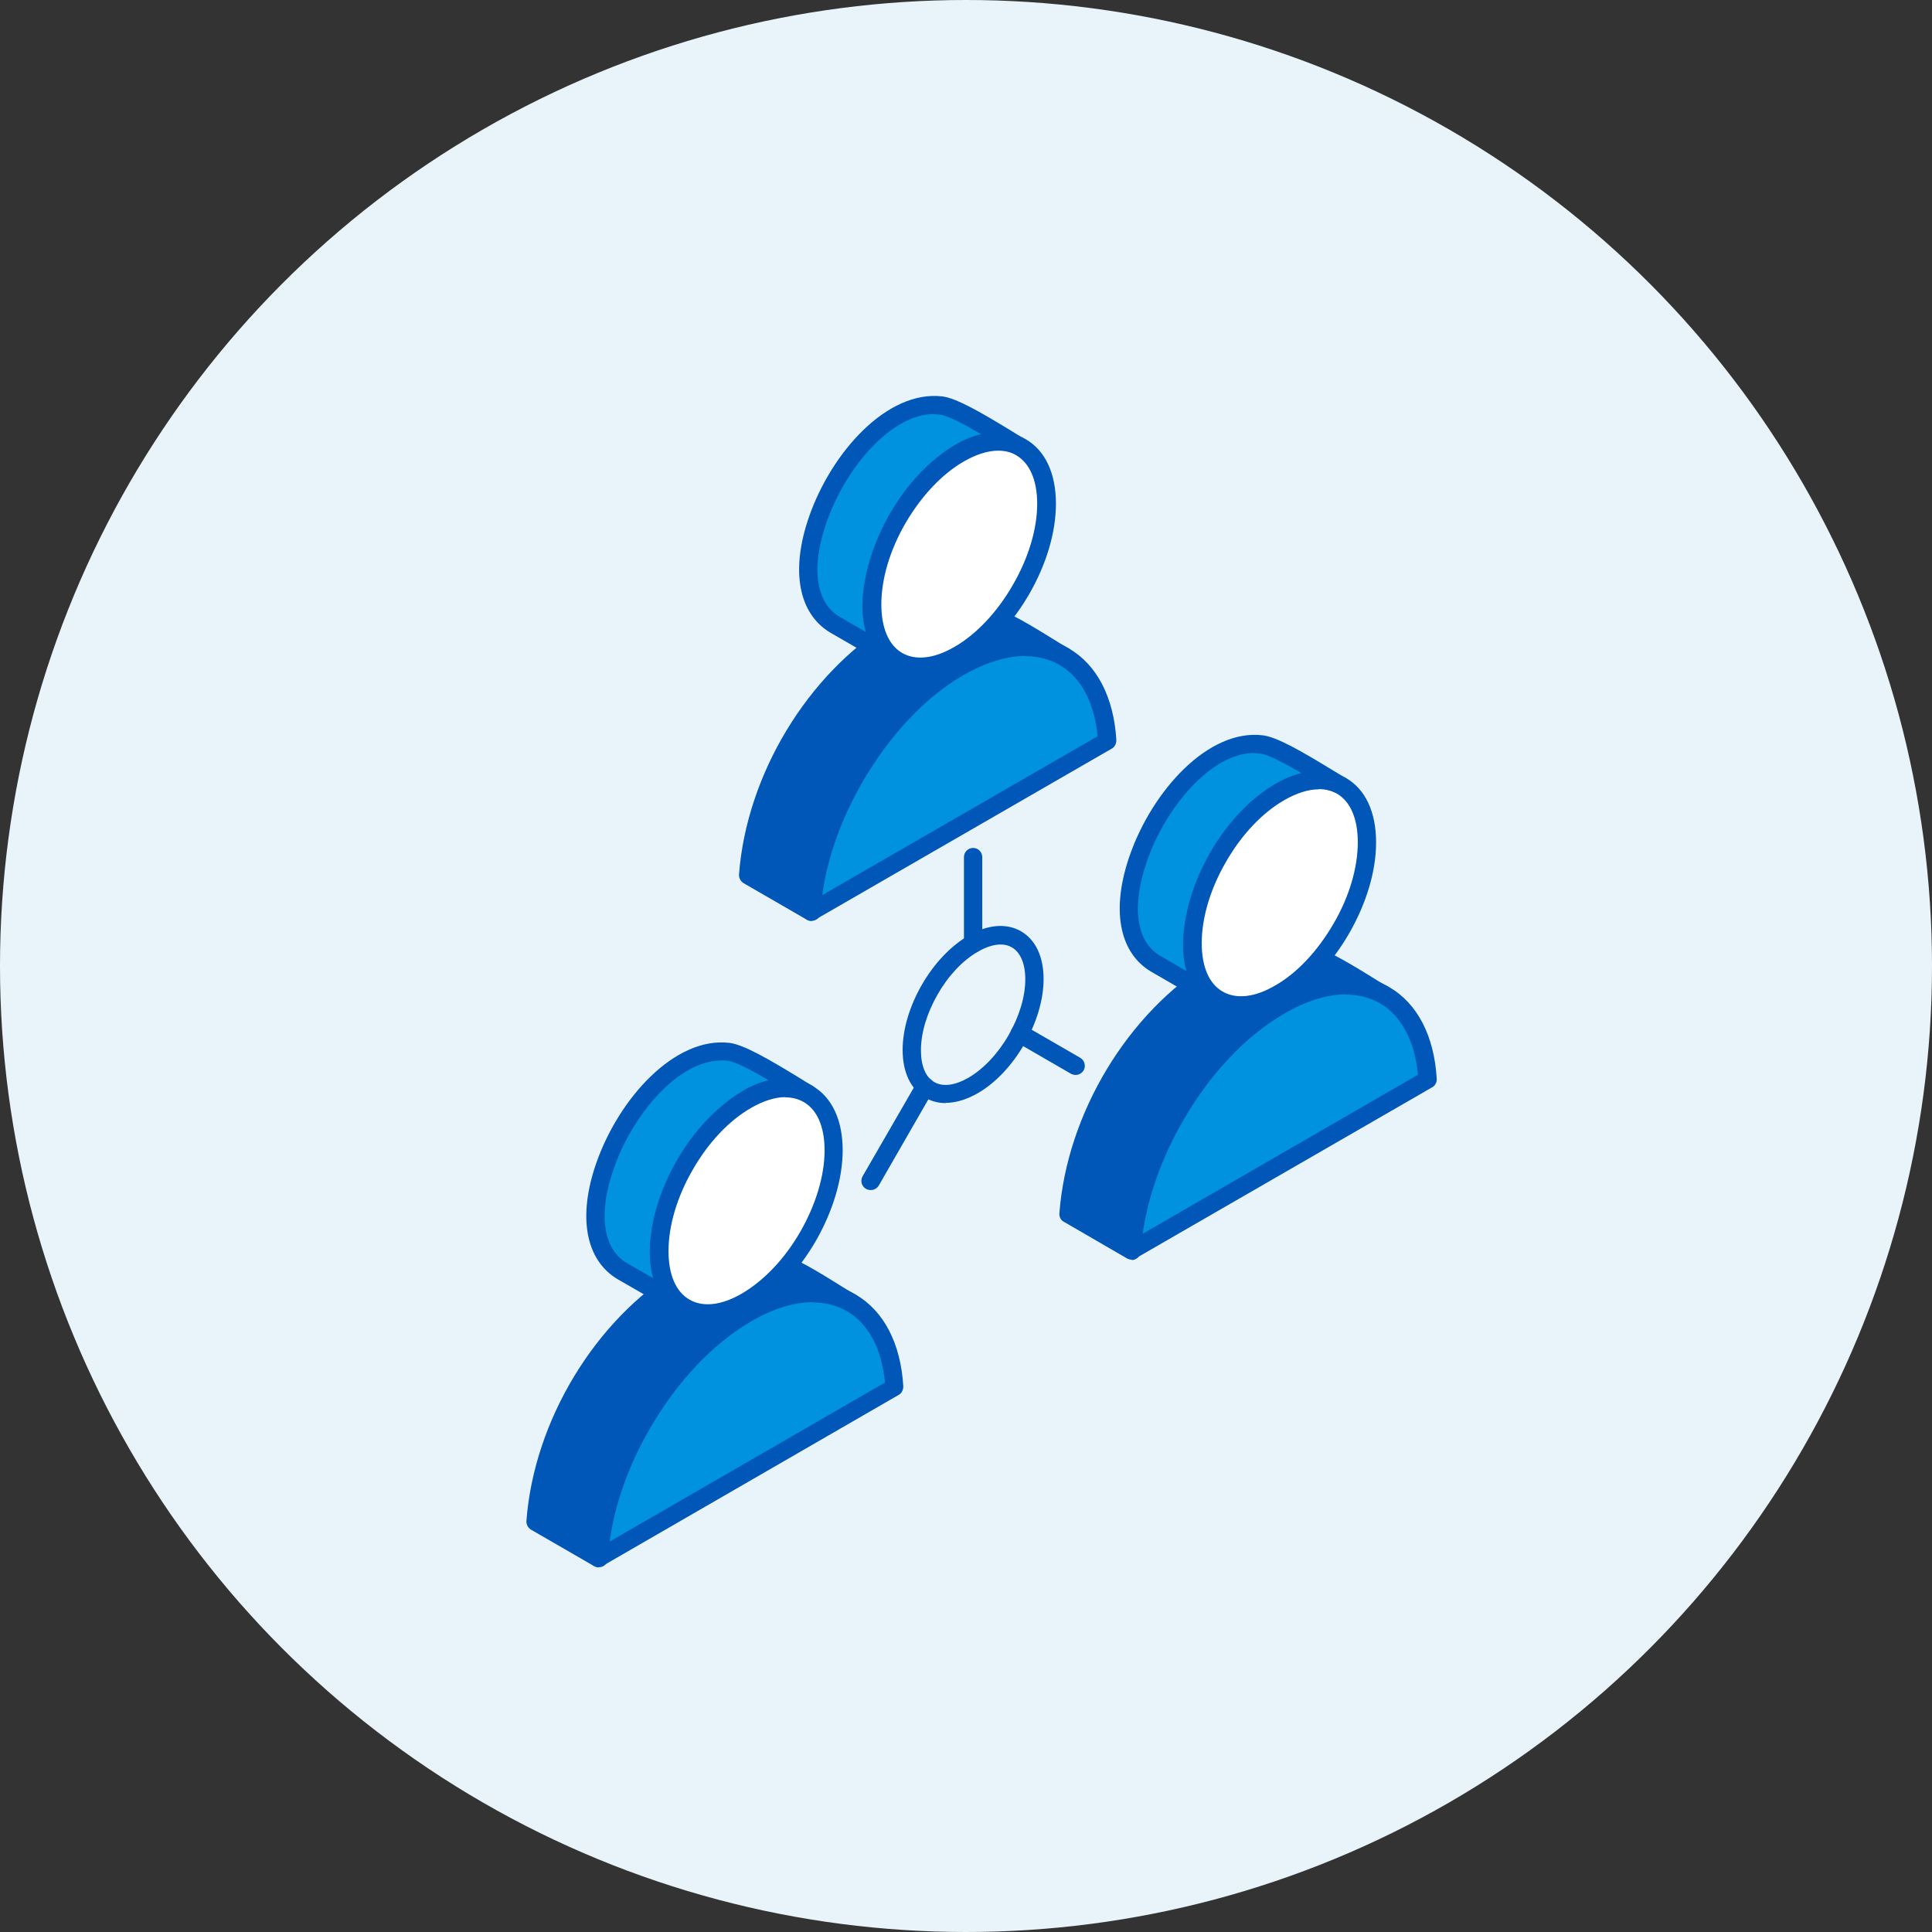
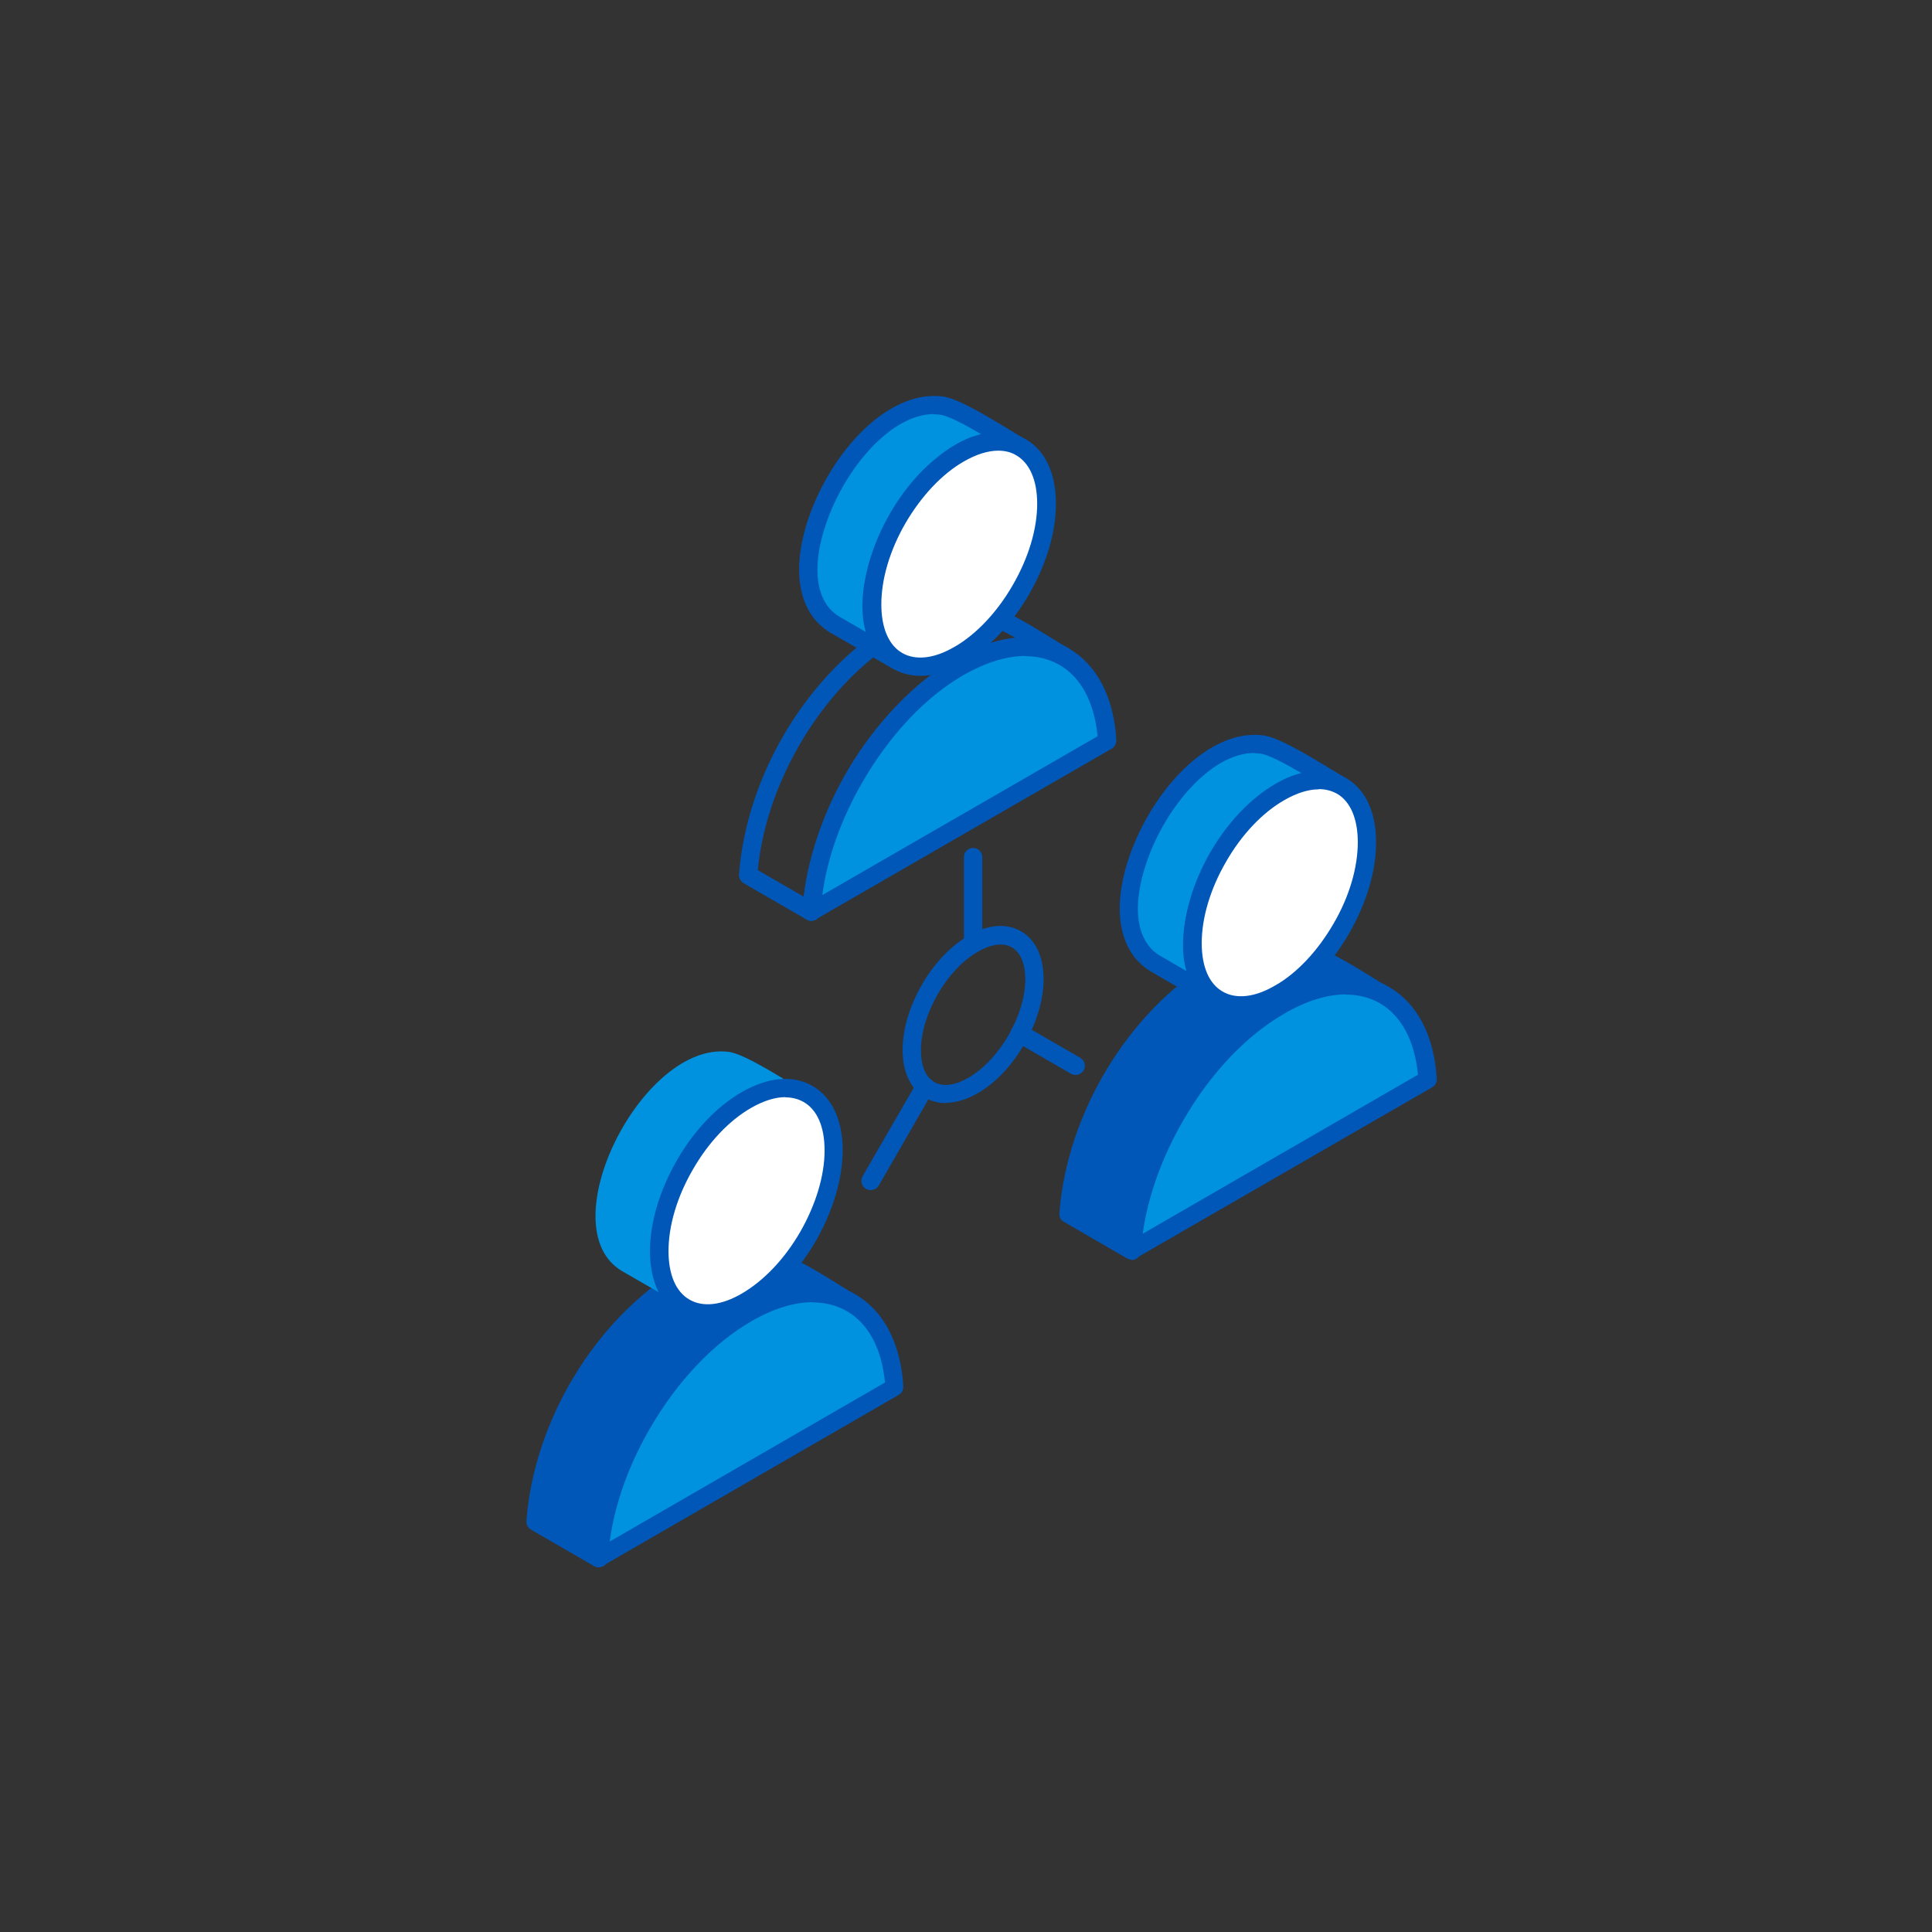
<svg xmlns="http://www.w3.org/2000/svg" xmlns:xlink="http://www.w3.org/1999/xlink" width="96px" height="96px" viewBox="0 0 96 96" version="1.1">
  <rect x="0" y="0" width="96" height="96" fill="#333333" stroke="none" />
  <title>Icon -  RNC</title>
  <defs>
    <rect id="path-1" x="0" y="0" width="72.774" height="72.774" />
  </defs>
  <g id="🖥️-SIte-Publico---Afiliate" stroke="none" stroke-width="1" fill="none" fill-rule="evenodd">
    <g id="Pagina---afiliate" transform="translate(-943, -620)">
      <g id="Icon----RNC" transform="translate(943, 620)">
-         <circle id="Oval" fill="#E9F4FA" cx="48" cy="48" r="48" />
        <g id="Ilustrations---Multiple-persons" transform="translate(12.387, 12.387)">
          <mask id="mask-2" fill="white">
            <use xlink:href="#path-1" />
          </mask>
          <g id="Rectangle" />
          <g id="Group" mask="url(#mask-2)">
            <rect id="Rectangle" x="0" y="0" width="72.774" height="72.774" />
            <g transform="translate(13.769, 7.287)">
              <path d="M23.562,27.258 C23.22,27.258 22.834,27.383 22.425,27.621 C21.674,28.054 20.969,28.804 20.435,29.736 C19.9,30.669 19.605,31.647 19.605,32.511 C19.605,33.284 19.832,33.841 20.264,34.092 C20.696,34.342 21.299,34.262 21.97,33.876 L21.97,33.876 C22.709,33.443 23.425,32.693 23.96,31.761 C24.494,30.828 24.79,29.85 24.79,28.986 C24.79,28.213 24.551,27.656 24.13,27.405 C23.96,27.303 23.778,27.258 23.562,27.258 L23.562,27.258 L23.562,27.258 Z M20.833,35.138 C20.469,35.138 20.116,35.047 19.809,34.865 C19.093,34.444 18.695,33.603 18.695,32.5 C18.695,31.476 19.036,30.328 19.65,29.259 C20.264,28.19 21.094,27.326 21.97,26.814 C22.925,26.257 23.857,26.189 24.574,26.598 C25.301,27.019 25.699,27.86 25.699,28.975 C25.699,29.998 25.358,31.146 24.744,32.204 C24.13,33.273 23.3,34.148 22.425,34.649 L22.425,34.649 C21.867,34.967 21.333,35.126 20.833,35.126 L20.833,35.138 Z" id="Shape" fill="#0057B8" />
              <path d="M27.291,33.739 C27.212,33.739 27.132,33.716 27.064,33.682 L24.289,32.079 C24.073,31.954 23.994,31.681 24.119,31.453 C24.244,31.237 24.517,31.158 24.744,31.283 L27.519,32.886 C27.735,33.011 27.814,33.296 27.689,33.512 C27.598,33.659 27.45,33.739 27.291,33.739 L27.291,33.739 Z" id="Path" fill="#0057B8" />
              <path d="M17.103,39.459 C17.023,39.459 16.944,39.436 16.875,39.402 C16.659,39.277 16.58,39.004 16.705,38.776 L19.411,34.092 C19.536,33.876 19.821,33.796 20.037,33.921 C20.264,34.046 20.332,34.33 20.207,34.546 L17.512,39.231 C17.421,39.379 17.273,39.459 17.114,39.459 L17.103,39.459 Z" id="Path" fill="#0057B8" />
-               <path d="M21.515,13.465 C23.186,12.544 24.937,12.009 26.723,12.942 C25.415,12.191 23.516,10.827 22.186,10.667 C20.821,10.497 19.536,10.997 18.365,11.645 C14.306,14.113 11.383,19.082 11.019,23.812 L14.169,25.632 C14.522,20.901 17.444,15.932 21.515,13.476 L21.515,13.465 Z" id="Path" fill="#0057B8" />
              <path d="M11.497,23.562 L13.783,24.881 C14.374,20.151 17.319,15.477 21.276,13.078 L21.299,13.078 C22.163,12.589 23.186,12.123 24.301,12.021 C23.516,11.577 22.743,11.202 22.129,11.122 C20.798,10.963 19.525,11.52 18.581,12.043 C14.829,14.317 11.94,19.025 11.497,23.562 L11.497,23.562 L11.497,23.562 Z M14.169,26.086 C14.09,26.086 14.01,26.064 13.942,26.03 L10.792,24.21 C10.644,24.119 10.553,23.949 10.565,23.778 C10.94,18.809 13.987,13.783 18.138,11.259 C19.218,10.667 20.651,10.019 22.254,10.224 C23.391,10.372 24.801,11.236 26.04,11.998 C26.37,12.202 26.677,12.396 26.962,12.555 C27.178,12.68 27.246,12.953 27.132,13.169 C27.007,13.385 26.734,13.465 26.518,13.351 C25.142,12.623 23.709,12.782 21.742,13.863 C17.899,16.205 14.965,21.049 14.624,25.666 C14.613,25.825 14.522,25.961 14.385,26.03 C14.317,26.064 14.237,26.086 14.169,26.086 L14.169,26.086 Z" id="Shape" fill="#0057B8" />
              <path d="M21.515,13.465 L21.515,13.465 L18.365,11.645 L18.365,11.645 L21.515,13.465 L21.515,13.465 Z M24.574,2.56 C23.618,2.003 21.481,0.581 20.617,0.468 C16.341,-0.067 11.69,9.166 15.306,11.35 L18.456,13.169 C14.499,10.656 20.446,0.388 24.585,2.56 L24.585,2.56 L24.574,2.56 Z" id="Shape" fill="#0091DF" />
              <path d="M20.253,0.9 C18.104,0.9 15.829,3.617 14.908,6.301 C14.135,8.507 14.374,10.258 15.545,10.963 L16.864,11.725 C16.375,10.019 17.001,7.734 18.081,5.88 C19.172,4.004 20.855,2.298 22.595,1.9 C21.81,1.434 20.958,0.979 20.56,0.934 C20.457,0.922 20.355,0.911 20.253,0.911 L20.253,0.911 L20.253,0.9 Z M18.456,13.624 C18.376,13.624 18.297,13.601 18.229,13.567 L15.079,11.748 C13.51,10.792 13.123,8.655 14.044,6.005 C15.158,2.799 17.933,-0.306 20.673,0.024 C21.39,0.115 22.629,0.843 24.051,1.707 C24.346,1.889 24.596,2.048 24.801,2.162 C25.017,2.287 25.097,2.56 24.972,2.776 C24.847,2.992 24.574,3.072 24.358,2.958 C22.572,2.025 20.241,3.947 18.865,6.335 C17.49,8.723 16.978,11.702 18.683,12.782 C18.888,12.919 18.956,13.192 18.831,13.408 C18.74,13.556 18.592,13.624 18.445,13.624 L18.445,13.624 L18.456,13.624 Z M21.515,13.919 C21.435,13.919 21.356,13.897 21.287,13.863 L18.149,12.043 C18.001,11.964 17.91,11.804 17.922,11.634 C17.922,11.463 18.024,11.316 18.172,11.236 C18.308,11.168 18.479,11.168 18.604,11.236 L21.742,13.055 C21.879,13.135 21.97,13.283 21.97,13.431 C21.97,13.59 21.901,13.738 21.765,13.817 L21.765,13.817 C21.697,13.874 21.606,13.897 21.515,13.897 L21.515,13.919 Z" id="Shape" fill="#0057B8" />
              <path d="M26.723,12.953 C25.335,12.146 23.471,12.339 21.515,13.476 C19.479,14.647 17.637,16.66 16.307,18.968 C15.09,21.083 14.294,23.448 14.169,25.632 L28.86,17.149 C28.735,15.102 27.939,13.658 26.723,12.953 Z" id="Path" fill="#0091DF" />
              <path d="M24.801,12.919 C23.869,12.919 22.834,13.237 21.731,13.863 C19.832,14.954 18.047,16.853 16.694,19.196 C15.636,21.026 14.942,22.982 14.704,24.801 L28.383,16.91 C28.224,15.227 27.553,13.976 26.484,13.362 L26.484,13.362 C25.984,13.078 25.415,12.93 24.79,12.93 L24.79,12.93 L24.801,12.919 Z M14.169,26.086 C14.078,26.086 13.999,26.064 13.93,26.018 C13.783,25.939 13.703,25.768 13.714,25.597 C13.839,23.414 14.624,20.969 15.92,18.729 C17.353,16.251 19.263,14.238 21.287,13.067 C23.402,11.85 25.415,11.657 26.95,12.544 L26.95,12.544 C28.349,13.351 29.19,14.977 29.315,17.103 C29.315,17.274 29.236,17.444 29.088,17.524 L14.385,26.007 C14.317,26.052 14.237,26.064 14.158,26.064 L14.169,26.086 Z" id="Shape" fill="#0057B8" />
              <path d="M21.515,12.862 L21.515,12.862 C22.709,12.168 23.789,10.986 24.574,9.633 L24.574,9.633 C25.358,8.279 25.847,6.744 25.847,5.357 C25.847,3.97 25.358,3.003 24.574,2.548 C23.789,2.094 22.709,2.162 21.515,2.856 C20.321,3.549 19.241,4.732 18.456,6.096 C17.671,7.449 17.182,8.984 17.182,10.372 C17.182,11.759 17.671,12.726 18.456,13.18 C19.241,13.635 20.321,13.567 21.515,12.873 L21.515,12.862 Z" id="Path" fill="#FFFFFF" />
              <path d="M23.448,2.719 C22.936,2.719 22.356,2.901 21.742,3.253 C20.651,3.879 19.627,4.971 18.843,6.312 C18.058,7.665 17.637,9.098 17.637,10.36 C17.637,11.52 18.001,12.384 18.672,12.771 C19.343,13.158 20.275,13.055 21.276,12.464 C21.276,12.464 21.287,12.464 21.299,12.453 L21.299,12.453 C22.356,11.839 23.391,10.747 24.164,9.405 C24.949,8.052 25.381,6.619 25.381,5.357 C25.381,4.186 25.006,3.333 24.335,2.946 C24.073,2.787 23.766,2.719 23.437,2.719 L23.437,2.719 L23.448,2.719 Z M19.582,13.908 C19.093,13.908 18.638,13.794 18.229,13.556 C17.262,12.998 16.728,11.861 16.728,10.36 C16.728,8.939 17.205,7.347 18.058,5.857 C18.911,4.368 20.059,3.163 21.287,2.458 C22.595,1.707 23.846,1.605 24.812,2.151 C25.779,2.708 26.313,3.845 26.313,5.357 C26.313,6.778 25.836,8.37 24.983,9.849 C24.119,11.338 22.982,12.544 21.754,13.249 L21.754,13.249 C21.003,13.681 20.264,13.908 19.593,13.908 L19.582,13.908 Z" id="Shape" fill="#0057B8" />
              <path d="M22.197,27.678 C21.947,27.678 21.742,27.474 21.742,27.223 L21.742,22.914 C21.742,22.664 21.947,22.459 22.197,22.459 C22.447,22.459 22.652,22.664 22.652,22.914 L22.652,27.223 C22.652,27.474 22.447,27.678 22.197,27.678 L22.197,27.678 Z" id="Path" fill="#0057B8" />
              <path d="M10.94,45.588 C12.611,44.667 14.362,44.132 16.148,45.065 C14.84,44.314 12.941,42.961 11.611,42.79 C10.246,42.62 8.961,43.12 7.79,43.768 C3.731,46.236 0.797,51.205 0.444,55.935 L3.594,57.755 C3.947,53.024 6.88,48.055 10.94,45.588 Z" id="Path" fill="#0057B8" />
              <path d="M0.933,55.685 L3.219,57.004 C3.81,52.274 6.755,47.6 10.712,45.201 L10.735,45.201 C11.599,44.712 12.623,44.246 13.737,44.143 C12.952,43.7 12.179,43.325 11.565,43.245 C10.223,43.075 8.961,43.655 8.017,44.166 C4.265,46.452 1.377,51.148 0.933,55.674 L0.933,55.674 L0.933,55.685 Z M3.606,58.209 C3.526,58.209 3.446,58.187 3.378,58.153 L0.228,56.333 C0.081,56.242 -0.01,56.083 0.001,55.901 C0.376,50.932 3.412,45.906 7.563,43.382 C8.643,42.779 10.064,42.142 11.679,42.347 C12.816,42.483 14.226,43.348 15.465,44.121 C15.795,44.325 16.102,44.519 16.387,44.678 C16.603,44.803 16.682,45.076 16.557,45.292 C16.432,45.508 16.159,45.588 15.943,45.474 C14.567,44.758 13.134,44.905 11.167,45.986 C7.324,48.328 4.39,53.172 4.049,57.789 C4.038,57.948 3.947,58.084 3.81,58.153 C3.742,58.187 3.662,58.198 3.594,58.198 L3.606,58.209 Z" id="Shape" fill="#0057B8" />
              <path d="M10.94,45.588 L10.94,45.588 L7.801,43.768 L7.801,43.768 L10.951,45.588 L10.951,45.588 L10.94,45.588 Z M13.999,34.671 C13.043,34.126 10.906,32.693 10.042,32.591 C5.766,32.056 1.115,41.289 4.731,43.473 L7.881,45.292 C3.924,42.79 9.871,32.511 14.01,34.683 L14.01,34.683 L13.999,34.671 Z" id="Shape" fill="#0091DF" />
-               <path d="M9.678,33.023 C7.529,33.023 5.254,35.74 4.333,38.413 C3.56,40.618 3.799,42.37 4.97,43.075 L6.3,43.836 C5.812,42.131 6.437,39.845 7.517,37.992 C8.609,36.116 10.292,34.41 12.031,34.001 C11.247,33.534 10.394,33.08 9.996,33.034 C9.894,33.023 9.791,33.011 9.689,33.011 L9.689,33.011 L9.678,33.023 Z M7.881,45.747 C7.801,45.747 7.722,45.724 7.654,45.69 L4.504,43.871 C2.935,42.915 2.548,40.778 3.469,38.128 C4.583,34.922 7.369,31.817 10.098,32.147 C10.815,32.238 12.054,32.966 13.476,33.83 C13.771,34.012 14.021,34.171 14.226,34.285 C14.442,34.41 14.522,34.683 14.397,34.899 C14.283,35.115 13.999,35.195 13.783,35.081 C11.997,34.137 9.666,36.07 8.29,38.458 C6.915,40.846 6.403,43.825 8.108,44.905 C8.325,45.042 8.381,45.315 8.256,45.531 C8.177,45.667 8.017,45.747 7.87,45.747 L7.87,45.747 L7.881,45.747 Z M10.94,46.042 C10.86,46.042 10.781,46.02 10.712,45.986 L7.574,44.166 C7.438,44.087 7.358,43.95 7.347,43.802 C7.347,43.655 7.403,43.507 7.529,43.416 C7.676,43.302 7.881,43.291 8.029,43.382 L11.179,45.201 C11.315,45.281 11.395,45.428 11.406,45.588 C11.406,45.747 11.326,45.895 11.201,45.974 L11.201,45.974 C11.133,46.031 11.042,46.054 10.951,46.054 L10.94,46.042 Z" id="Shape" fill="#0057B8" />
              <path d="M16.159,45.065 C14.772,44.269 12.907,44.451 10.951,45.588 C8.916,46.759 7.085,48.783 5.743,51.091 C4.515,53.206 3.731,55.571 3.606,57.755 L18.308,49.272 C18.183,47.225 17.387,45.781 16.17,45.076 L16.159,45.065 Z" id="Path" fill="#0091DF" />
              <path d="M14.237,45.03 C13.305,45.03 12.259,45.349 11.167,45.986 C9.268,47.089 7.483,48.976 6.13,51.319 C5.072,53.149 4.379,55.105 4.14,56.924 L17.819,49.022 C17.66,47.339 16.989,46.088 15.92,45.474 C15.42,45.19 14.851,45.042 14.237,45.042 L14.237,45.042 L14.237,45.03 Z M3.594,58.198 C3.515,58.198 3.424,58.175 3.355,58.13 C3.208,58.039 3.128,57.88 3.139,57.709 C3.264,55.526 4.049,53.081 5.334,50.841 C6.767,48.362 8.677,46.361 10.701,45.178 C12.816,43.95 14.829,43.768 16.364,44.655 L16.364,44.655 C17.762,45.463 18.604,47.089 18.729,49.215 C18.729,49.386 18.649,49.556 18.502,49.636 L3.799,58.13 C3.731,58.164 3.651,58.187 3.571,58.187 L3.594,58.198 Z" id="Shape" fill="#0057B8" />
              <path d="M10.94,44.985 L10.94,44.985 C12.134,44.291 13.214,43.109 13.999,41.756 L13.999,41.756 C14.783,40.402 15.261,38.867 15.261,37.48 C15.261,36.093 14.772,35.126 13.999,34.671 C13.214,34.217 12.134,34.285 10.928,34.978 C9.735,35.672 8.654,36.855 7.87,38.219 C7.085,39.572 6.596,41.107 6.596,42.495 C6.596,43.882 7.085,44.848 7.87,45.292 C8.654,45.747 9.735,45.679 10.928,44.985 L10.94,44.985 Z" id="Path" fill="#FFFFFF" />
              <path d="M12.873,34.842 C12.361,34.842 11.781,35.024 11.167,35.376 C10.076,36.002 9.041,37.093 8.268,38.447 C7.483,39.8 7.062,41.233 7.062,42.495 C7.062,43.655 7.426,44.519 8.108,44.905 C8.779,45.292 9.7,45.19 10.712,44.598 L10.712,44.598 C11.815,43.95 12.839,42.87 13.612,41.528 C14.385,40.175 14.817,38.742 14.817,37.491 C14.817,36.32 14.453,35.467 13.771,35.081 C13.51,34.933 13.203,34.853 12.873,34.853 L12.873,34.853 L12.873,34.842 Z M8.995,46.042 C8.506,46.042 8.052,45.929 7.642,45.69 C6.676,45.133 6.141,43.996 6.141,42.495 C6.141,41.073 6.619,39.481 7.472,37.992 C8.325,36.502 9.473,35.297 10.701,34.592 C12.009,33.841 13.248,33.728 14.215,34.285 C15.181,34.842 15.716,35.979 15.716,37.48 C15.716,38.89 15.238,40.493 14.385,41.983 C13.532,43.461 12.384,44.667 11.167,45.372 L11.167,45.372 C10.417,45.804 9.678,46.031 9.007,46.031 L8.995,46.042 Z" id="Shape" fill="#0057B8" />
              <path d="M37.434,30.294 C39.106,29.373 40.857,28.838 42.642,29.771 C41.334,29.02 39.435,27.667 38.105,27.496 C36.741,27.326 35.456,27.826 34.284,28.474 C30.214,30.942 27.291,35.911 26.939,40.641 L30.089,42.461 C30.441,37.73 33.375,32.761 37.434,30.294 Z" id="Path" fill="#0057B8" />
              <path d="M27.416,40.391 L29.702,41.71 C30.305,36.98 33.25,32.295 37.195,29.907 C37.195,29.907 37.207,29.907 37.218,29.907 C38.082,29.429 39.106,28.963 40.22,28.861 C39.435,28.417 38.651,28.042 38.048,27.963 C36.695,27.792 35.444,28.361 34.5,28.884 C30.748,31.158 27.86,35.865 27.416,40.402 L27.416,40.402 L27.416,40.391 Z M30.077,42.915 C29.998,42.915 29.918,42.893 29.85,42.859 L26.711,41.039 C26.552,40.96 26.473,40.789 26.484,40.618 C26.859,35.649 29.895,30.623 34.046,28.099 C35.126,27.508 36.547,26.86 38.162,27.064 C39.299,27.212 40.709,28.076 41.948,28.838 C42.278,29.043 42.585,29.236 42.87,29.395 C43.086,29.52 43.165,29.793 43.04,30.009 C42.926,30.225 42.642,30.305 42.426,30.191 C41.05,29.475 39.629,29.623 37.65,30.703 C33.807,33.045 30.873,37.889 30.532,42.506 C30.521,42.665 30.43,42.802 30.293,42.881 C30.225,42.915 30.157,42.938 30.077,42.938 L30.077,42.915 Z" id="Shape" fill="#0057B8" />
              <path d="M37.434,30.294 L37.434,30.294 L34.284,28.486 L34.284,28.486 L37.434,30.294 L37.434,30.294 Z M40.493,19.389 C39.538,18.843 37.411,17.41 36.536,17.308 C32.26,16.774 27.621,26.007 31.226,28.19 L34.375,30.009 C30.418,27.496 36.365,17.228 40.504,19.4 L40.504,19.4 L40.493,19.389 Z" id="Shape" fill="#0091DF" />
              <path d="M36.172,17.74 C34.023,17.74 31.749,20.458 30.828,23.141 C30.066,25.347 30.293,27.098 31.464,27.803 L32.795,28.577 C32.306,26.871 32.931,24.585 34.012,22.732 C35.103,20.856 36.786,19.15 38.514,18.741 C37.73,18.286 36.877,17.82 36.479,17.774 C36.377,17.763 36.274,17.751 36.172,17.751 L36.172,17.751 L36.172,17.74 Z M34.375,30.464 C34.296,30.464 34.216,30.441 34.148,30.407 L31.01,28.588 C29.44,27.633 29.054,25.495 29.975,22.846 C31.089,19.639 33.875,16.523 36.604,16.865 C37.32,16.956 38.56,17.683 39.981,18.547 C40.277,18.718 40.527,18.889 40.743,19.002 C40.959,19.127 41.039,19.4 40.914,19.616 C40.789,19.832 40.516,19.912 40.3,19.798 C38.514,18.866 36.183,20.788 34.807,23.175 C33.432,25.563 32.931,28.543 34.626,29.623 C34.842,29.759 34.898,30.032 34.773,30.248 C34.682,30.385 34.546,30.464 34.387,30.464 L34.387,30.464 L34.375,30.464 Z M37.446,30.76 C37.366,30.76 37.286,30.737 37.218,30.703 L34.068,28.884 C33.921,28.804 33.841,28.645 33.841,28.474 C33.841,28.304 33.943,28.156 34.091,28.088 C34.228,28.019 34.398,28.019 34.523,28.088 L37.673,29.907 C37.809,29.987 37.9,30.134 37.9,30.294 C37.9,30.453 37.832,30.601 37.696,30.692 L37.696,30.692 C37.616,30.748 37.525,30.771 37.446,30.771 L37.446,30.76 Z" id="Shape" fill="#0057B8" />
              <path d="M42.642,29.771 C41.255,28.975 39.39,29.157 37.434,30.294 C35.399,31.465 33.557,33.478 32.226,35.786 C30.998,37.901 30.214,40.266 30.089,42.449 L44.791,33.966 C44.666,31.92 43.87,30.476 42.653,29.771 L42.642,29.771 Z" id="Path" fill="#0091DF" />
              <path d="M40.732,29.736 C39.799,29.736 38.753,30.055 37.662,30.692 C35.763,31.783 33.966,33.682 32.624,36.025 C31.567,37.855 30.873,39.811 30.623,41.631 L44.302,33.728 C44.143,32.045 43.472,30.794 42.415,30.18 L42.415,30.18 C41.914,29.896 41.346,29.748 40.732,29.748 L40.732,29.748 L40.732,29.736 Z M30.089,42.904 C30.009,42.904 29.918,42.881 29.85,42.836 C29.702,42.745 29.622,42.586 29.634,42.415 C29.759,40.232 30.532,37.787 31.828,35.547 C33.261,33.08 35.16,31.056 37.207,29.884 C39.322,28.656 41.346,28.474 42.87,29.373 C44.268,30.18 45.11,31.795 45.235,33.932 C45.246,34.103 45.155,34.273 45.007,34.353 L30.305,42.836 C30.225,42.881 30.157,42.893 30.077,42.893 L30.089,42.904 Z" id="Shape" fill="#0057B8" />
              <path d="M37.434,29.691 L37.434,29.691 C38.628,28.997 39.708,27.815 40.493,26.462 L40.493,26.462 C41.278,25.108 41.755,23.573 41.755,22.186 C41.755,20.799 41.266,19.832 40.482,19.378 C39.697,18.923 38.617,18.991 37.423,19.685 C36.229,20.378 35.137,21.561 34.353,22.914 C33.568,24.278 33.09,25.802 33.09,27.189 C33.09,28.577 33.579,29.543 34.353,29.998 C35.137,30.453 36.217,30.385 37.423,29.691 L37.434,29.691 Z" id="Path" fill="#FFFFFF" />
              <path d="M39.367,19.548 C38.856,19.548 38.276,19.73 37.662,20.083 C36.57,20.708 35.535,21.8 34.762,23.153 C33.977,24.506 33.557,25.939 33.557,27.189 C33.557,28.361 33.921,29.213 34.603,29.6 C35.274,29.987 36.206,29.884 37.207,29.293 C37.207,29.293 37.218,29.282 37.23,29.282 L37.23,29.282 C38.298,28.668 39.322,27.576 40.106,26.223 C40.891,24.881 41.312,23.437 41.312,22.175 C41.312,21.015 40.948,20.151 40.277,19.764 C40.004,19.616 39.708,19.537 39.379,19.537 L39.379,19.537 L39.367,19.548 Z M35.501,30.737 C35.012,30.737 34.546,30.623 34.148,30.385 C33.181,29.827 32.647,28.69 32.647,27.189 C32.647,25.779 33.125,24.176 33.977,22.686 C34.83,21.208 35.979,19.992 37.207,19.287 C38.514,18.536 39.765,18.434 40.732,18.991 C41.698,19.548 42.221,20.685 42.221,22.186 C42.221,23.608 41.744,25.199 40.891,26.689 C40.038,28.179 38.89,29.384 37.673,30.089 L37.673,30.089 C36.911,30.532 36.183,30.748 35.512,30.748 L35.501,30.737 Z" id="Shape" fill="#0057B8" />
            </g>
          </g>
        </g>
      </g>
    </g>
  </g>
</svg>